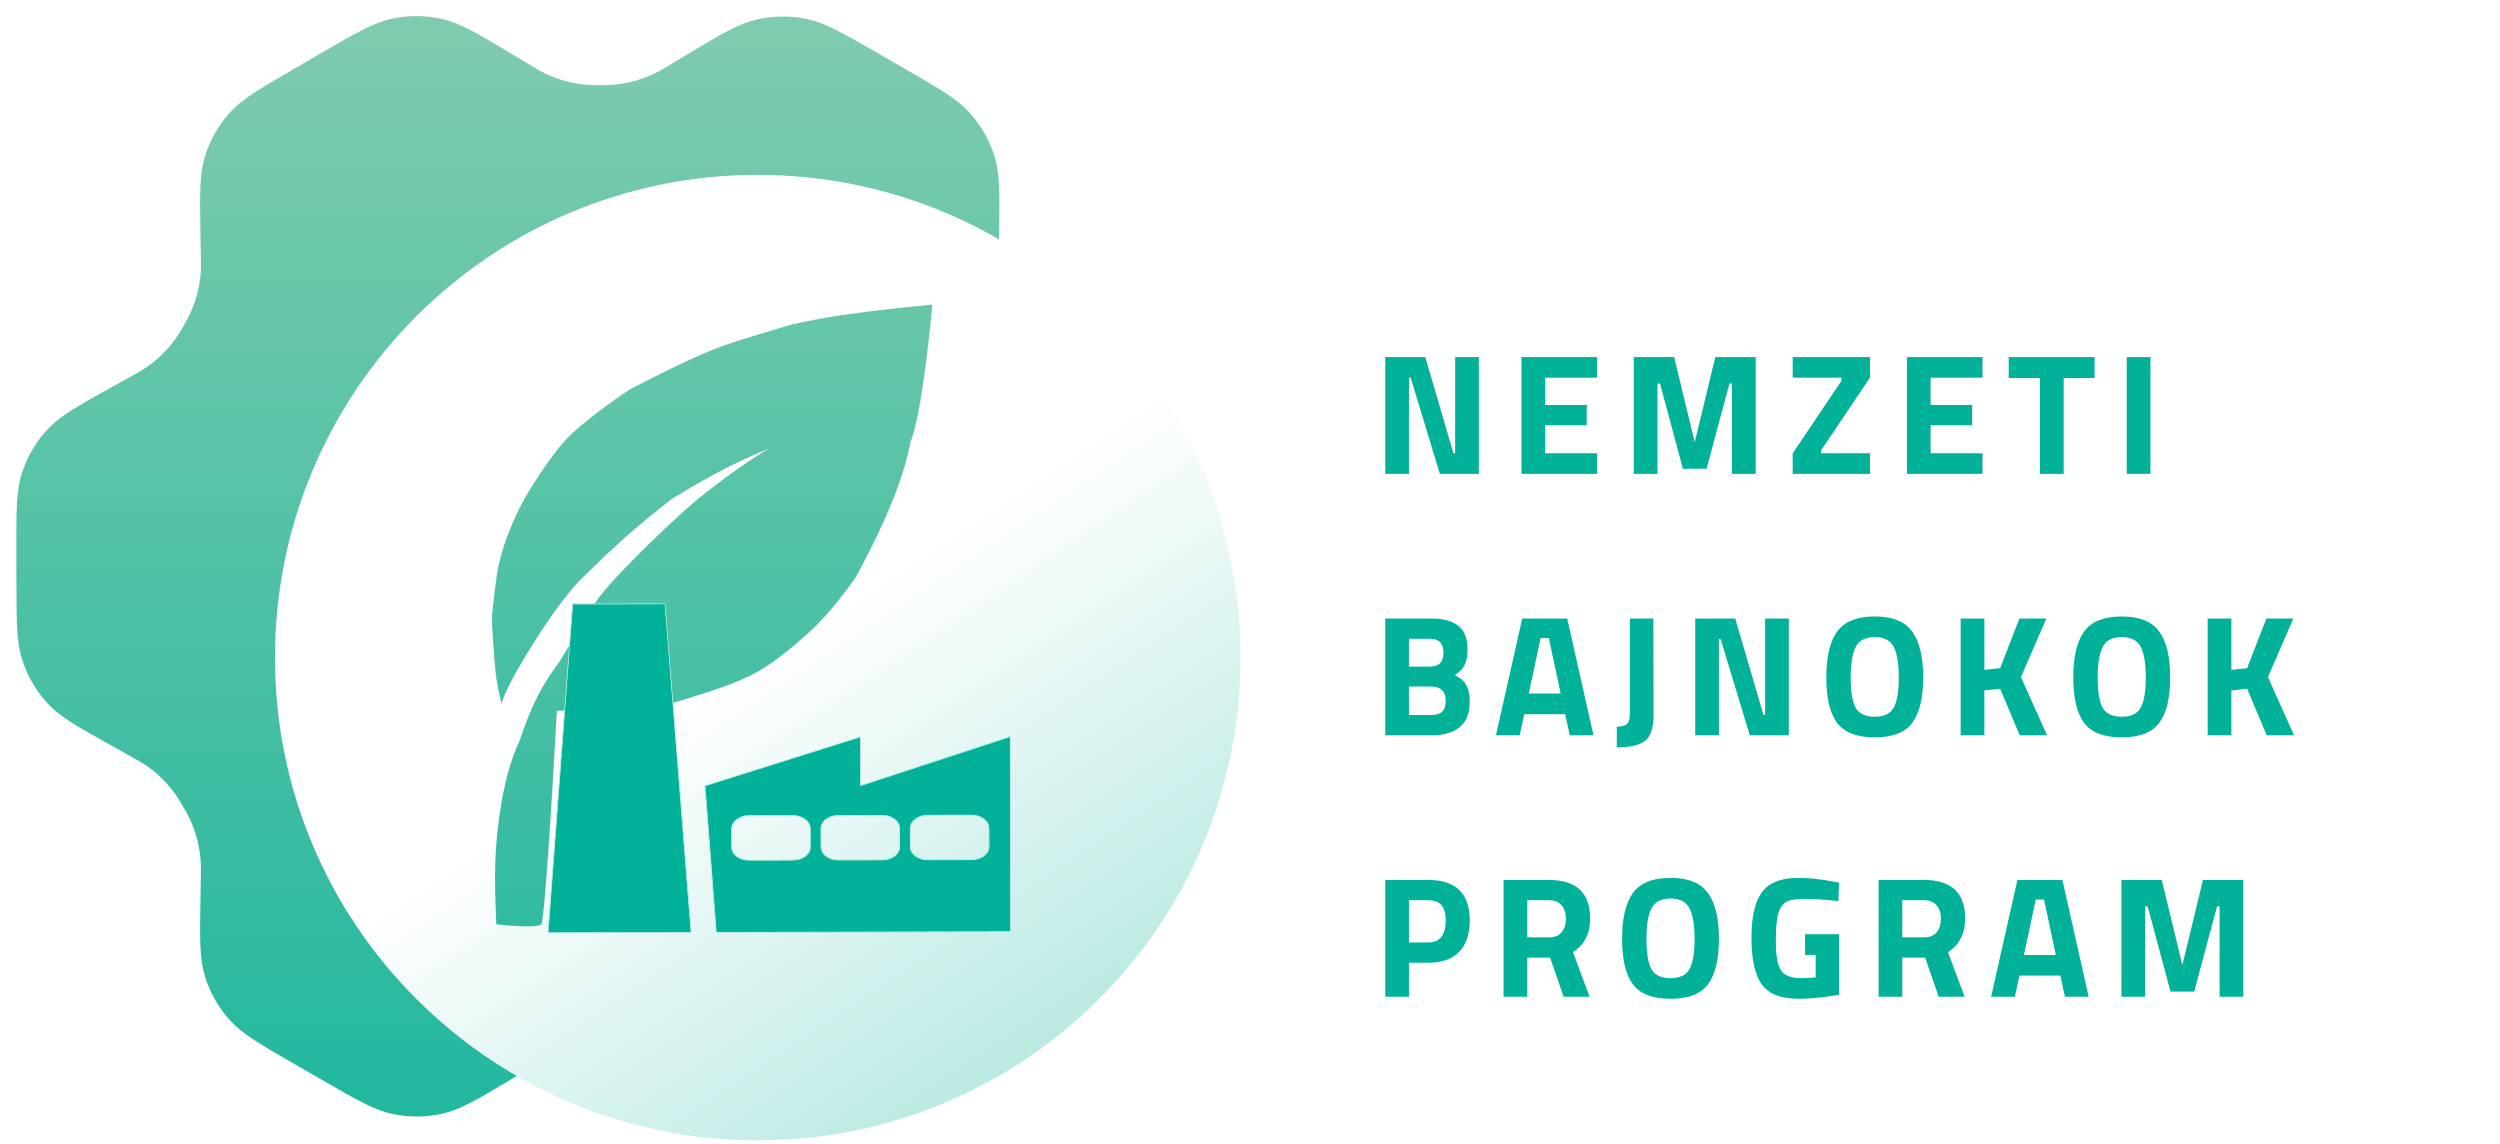
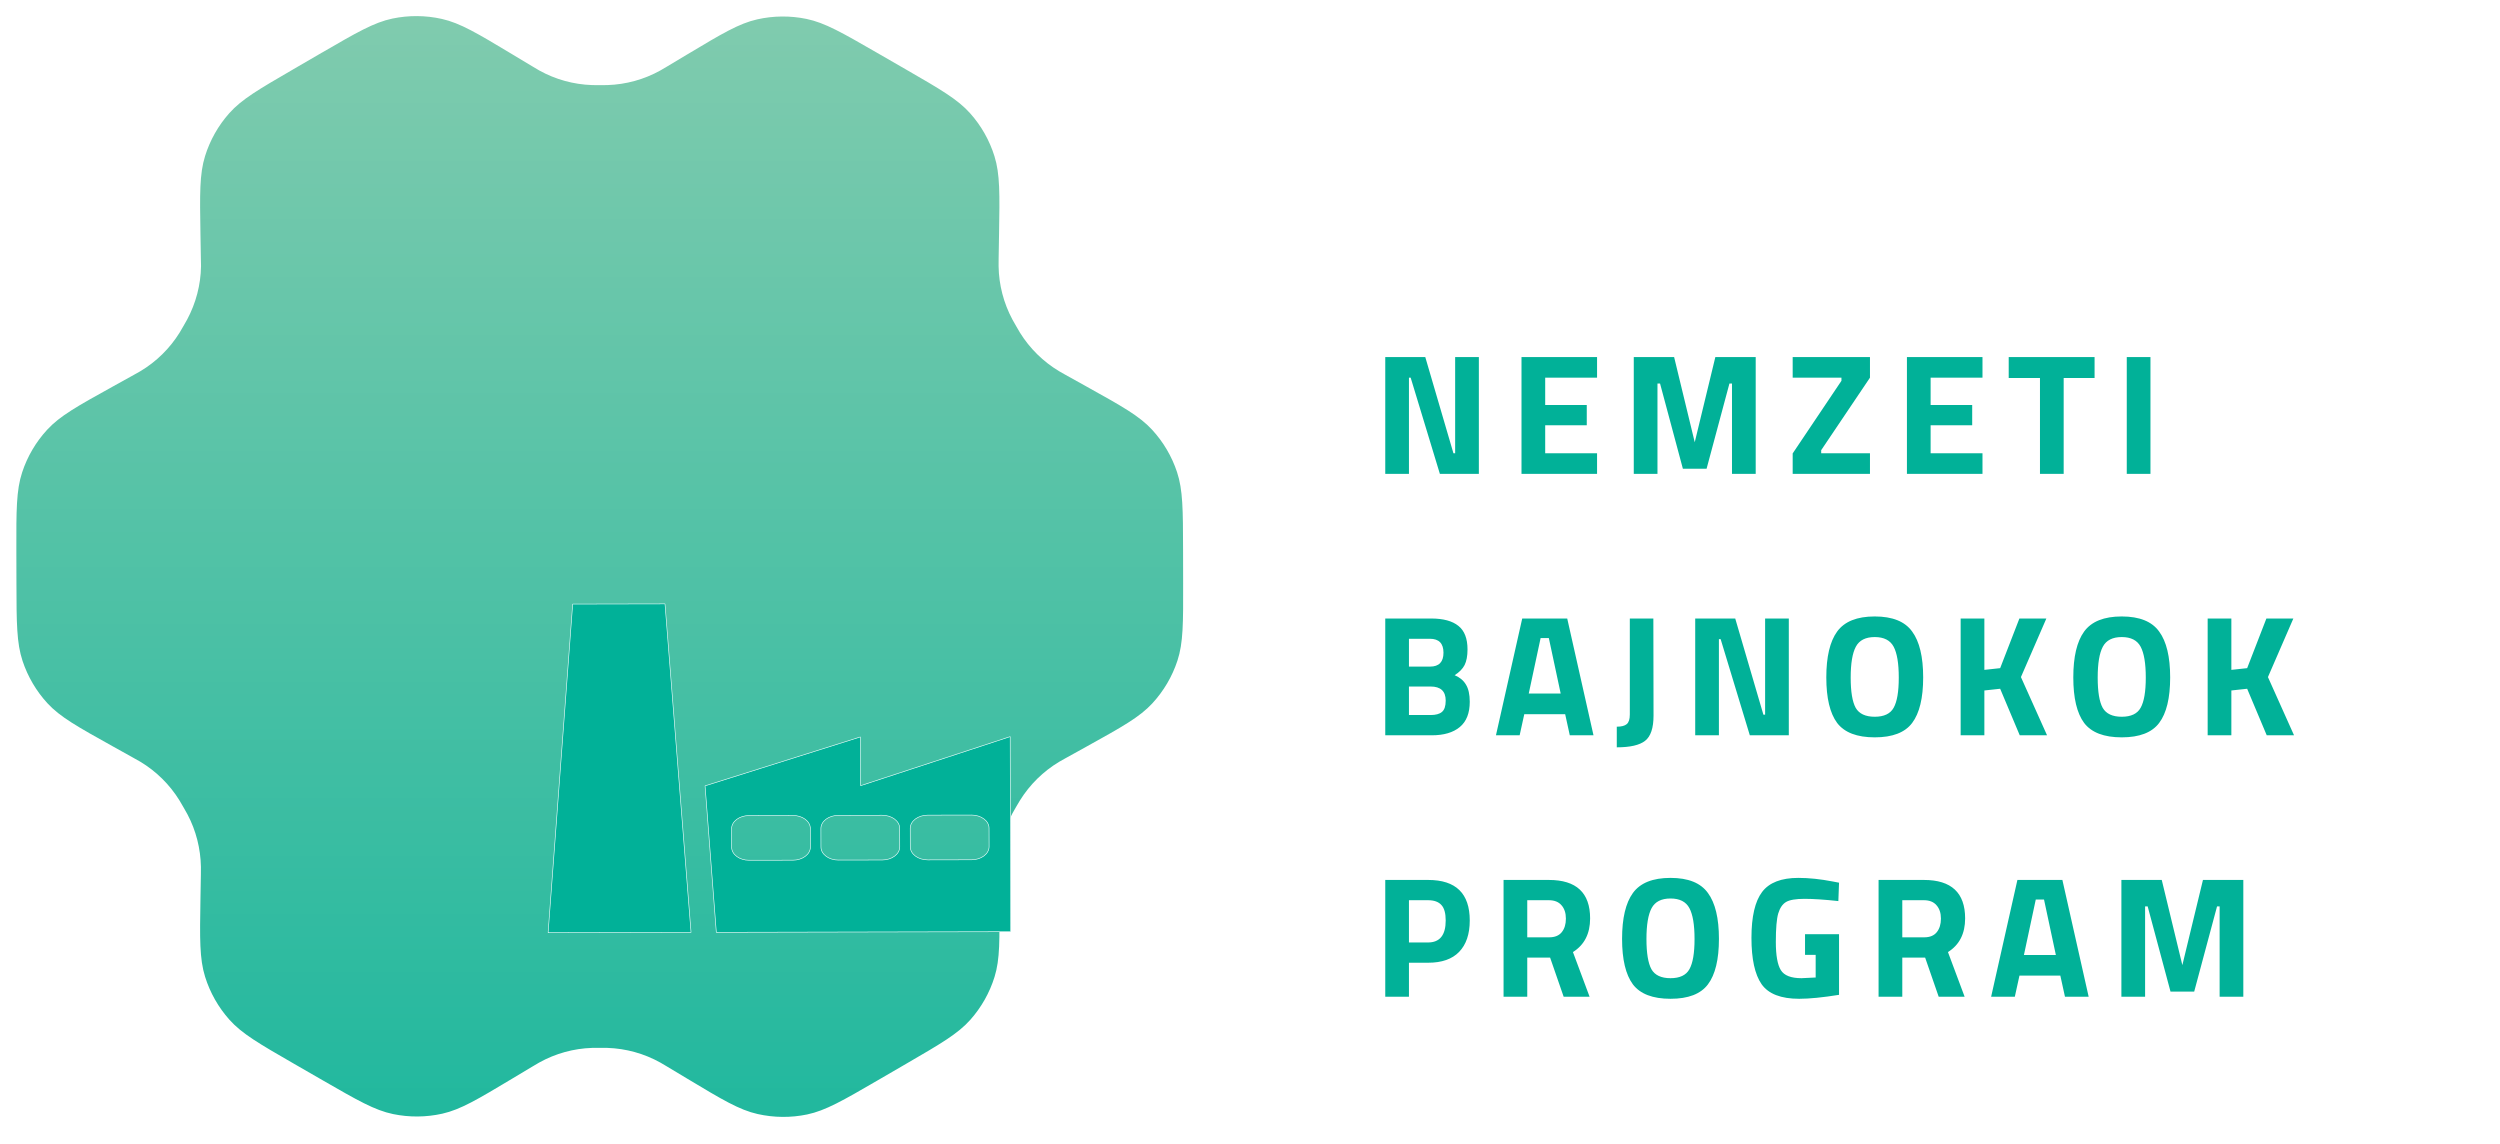
<svg xmlns="http://www.w3.org/2000/svg" width="153" height="70" viewBox="0 0 153 70" fill="none">
  <g filter="url(#filter0_d_320_57)">
    <path d="M24.018 0.151C25.016 -0.057 26.045 -0.05 27.04 0.173C28.165 0.425 29.22 1.058 31.324 2.322L32.596 3.086C32.796 3.206 32.895 3.267 32.995 3.323C33.991 3.878 35.103 4.185 36.242 4.222C36.357 4.225 36.479 4.226 36.71 4.226C36.943 4.226 37.059 4.225 37.174 4.222C38.311 4.185 39.42 3.88 40.414 3.327C40.514 3.271 40.616 3.21 40.816 3.091L42.079 2.334L42.091 2.328C44.181 1.076 45.227 0.45 46.346 0.199C47.337 -0.023 48.363 -0.033 49.358 0.173C50.482 0.406 51.541 1.016 53.658 2.236L55.422 3.253C57.545 4.477 58.607 5.09 59.373 5.949C60.051 6.709 60.558 7.604 60.861 8.576C61.203 9.671 61.183 10.891 61.142 13.322L61.116 14.842C61.112 15.074 61.112 15.191 61.114 15.306C61.131 16.446 61.422 17.566 61.96 18.571C62.014 18.672 62.073 18.774 62.189 18.975L62.19 18.976C62.306 19.177 62.363 19.279 62.423 19.376C63.023 20.342 63.845 21.15 64.82 21.734C64.919 21.793 65.019 21.85 65.222 21.963L66.531 22.691L66.536 22.694C68.665 23.879 69.73 24.471 70.506 25.313C71.194 26.059 71.715 26.944 72.034 27.907C72.395 28.995 72.399 30.215 72.404 32.656L72.408 34.707C72.414 37.136 72.417 38.358 72.059 39.447C71.74 40.417 71.218 41.305 70.527 42.056C69.745 42.904 68.669 43.501 66.521 44.692L65.229 45.408L65.222 45.411C65.026 45.52 64.927 45.575 64.831 45.632C63.85 46.217 63.023 47.031 62.42 48.002C62.361 48.098 62.301 48.197 62.187 48.395L62.186 48.397C62.072 48.595 62.013 48.695 61.96 48.794C61.42 49.801 61.13 50.924 61.114 52.066C61.112 52.179 61.113 52.294 61.116 52.523L61.143 54.094C61.183 56.501 61.204 57.715 60.865 58.803C60.564 59.772 60.059 60.666 59.385 61.425C58.625 62.281 57.571 62.892 55.47 64.112L53.702 65.139C51.585 66.368 50.522 66.984 49.396 67.22C48.398 67.428 47.367 67.418 46.372 67.195C45.248 66.943 44.196 66.312 42.091 65.048L40.747 64.241C40.593 64.149 40.505 64.096 40.417 64.047C39.422 63.492 38.307 63.183 37.168 63.146C37.053 63.143 36.937 63.144 36.703 63.144C36.47 63.144 36.353 63.143 36.239 63.146C35.102 63.183 33.993 63.49 32.999 64.043C32.899 64.099 32.798 64.159 32.598 64.279L31.334 65.036C29.238 66.292 28.189 66.92 27.069 67.172C26.078 67.394 25.05 67.402 24.056 67.196C22.932 66.963 21.873 66.353 19.756 65.133L17.992 64.117C15.869 62.893 14.806 62.28 14.04 61.421C13.363 60.661 12.855 59.766 12.552 58.794C12.209 57.695 12.226 56.468 12.268 54.017L12.293 52.56C12.297 52.314 12.298 52.191 12.296 52.07C12.277 50.948 11.997 49.846 11.473 48.853C11.416 48.746 11.354 48.639 11.232 48.426C11.108 48.209 11.045 48.1 10.981 47.996C10.383 47.03 9.564 46.221 8.591 45.635C8.486 45.572 8.376 45.512 8.158 45.391L6.879 44.678C4.747 43.491 3.683 42.899 2.905 42.056C2.218 41.31 1.7 40.425 1.38 39.462C1.019 38.373 1.012 37.154 1.006 34.713L1.001 32.705C0.996 30.248 0.995 29.019 1.356 27.923C1.675 26.953 2.197 26.063 2.889 25.312C3.67 24.464 4.744 23.868 6.893 22.677L8.185 21.961C8.386 21.85 8.488 21.794 8.585 21.736C9.567 21.151 10.393 20.338 10.995 19.367C11.055 19.271 11.11 19.172 11.225 18.973C11.34 18.774 11.398 18.675 11.451 18.575C11.991 17.568 12.286 16.445 12.303 15.303C12.305 15.19 12.298 15.076 12.294 14.847L12.268 13.329C12.227 10.886 12.209 9.663 12.55 8.567C12.852 7.598 13.355 6.704 14.03 5.945C14.789 5.09 15.842 4.479 17.942 3.26L17.961 3.248L19.702 2.236L19.712 2.232C21.831 1.002 22.891 0.387 24.018 0.151Z" fill="url(#paint0_linear_320_57)" />
  </g>
  <g filter="url(#filter1_d_320_57)">
-     <path d="M47.248 10.373C63.565 10.373 76.793 23.6 76.793 39.917C76.793 56.234 63.565 69.462 47.248 69.462C30.93 69.462 17.703 56.235 17.703 39.917C17.703 23.6 30.93 10.373 47.248 10.373ZM57.934 18.317C57.894 18.32 51.45 18.876 48.81 19.682C46.162 20.491 45.252 20.718 43.576 21.462C41.9 22.207 39.437 23.49 39.437 23.49C39.396 23.517 36.533 25.402 35.362 26.738C34.188 28.076 32.974 30.192 32.961 30.213C32.961 30.213 31.535 32.717 31.245 35.117C30.955 37.517 30.934 37.228 31.058 39.007C31.182 40.786 31.224 41.345 31.576 42.772C31.617 41.961 34.667 36.866 36.438 35.117C38.52 33.065 39.721 31.968 41.983 30.213C44.188 28.87 45.465 28.16 47.941 27.11C46.215 28.185 45.262 28.878 43.576 30.213C41.621 31.884 39.344 34.174 38.486 35.117C37.627 36.059 37.167 36.651 36.438 37.993L35.114 40.165C34.038 41.622 33.453 42.705 32.672 45.006C32.138 46.188 31.878 47.133 31.576 48.71C31.086 51.629 31.131 53.403 31.25 56.237C32.071 56.333 33.765 56.468 33.997 56.237C34.19 56.038 34.658 48.633 34.956 43.165H40.389C40.389 43.165 44.051 42.164 45.872 41.427C47.692 40.69 48.727 39.835 50.279 38.469C51.824 37.109 53.206 35.051 53.217 35.035C53.217 35.035 55.989 30.214 56.589 26.738C57.355 24.896 57.934 18.317 57.934 18.317Z" fill="url(#paint1_linear_320_57)" />
-   </g>
+     </g>
  <g filter="url(#filter2_d_320_57)">
    <path d="M41.9 56.744L33.111 56.763L33.864 46.688L34.617 36.612L40.305 36.6L41.9 56.744Z" fill="#01B198" />
    <path d="M61.457 56.7L43.409 56.74L42.717 47.743L52.26 44.738L52.267 47.722L61.431 44.718L61.457 56.7ZM44.38 50.381L44.382 51.511C44.383 51.944 44.855 52.294 45.436 52.293L48.115 52.287C48.696 52.285 49.167 51.933 49.166 51.5L49.163 50.37C49.162 49.937 48.69 49.587 48.109 49.588L45.43 49.594C44.849 49.595 44.379 49.947 44.38 50.381ZM49.847 50.369L49.849 51.499C49.85 51.932 50.322 52.282 50.903 52.281L53.582 52.275C54.163 52.273 54.634 51.921 54.633 51.488L54.63 50.358C54.629 49.925 54.157 49.575 53.576 49.576L50.897 49.582C50.316 49.583 49.846 49.935 49.847 50.369ZM56.364 49.57C55.783 49.571 55.313 49.923 55.314 50.356L55.316 51.486C55.317 51.92 55.789 52.27 56.37 52.269L59.049 52.263C59.63 52.261 60.101 51.909 60.1 51.476L60.097 50.346C60.096 49.913 59.624 49.563 59.043 49.564L56.364 49.57Z" fill="#01B198" />
    <path d="M61.439 56.682L43.426 56.722L42.737 47.756L52.242 44.763L52.248 47.722C52.248 47.728 52.251 47.733 52.256 47.737C52.261 47.74 52.267 47.742 52.273 47.74L61.413 44.743L61.439 56.682ZM40.287 36.619L41.88 56.726L33.132 56.745L33.883 46.69L34.635 36.631L40.287 36.619ZM45.43 49.575C45.136 49.576 44.869 49.665 44.676 49.81C44.482 49.955 44.361 50.157 44.361 50.381L44.364 51.511C44.365 51.735 44.486 51.936 44.681 52.08C44.875 52.224 45.142 52.312 45.436 52.311L48.115 52.306C48.409 52.305 48.676 52.215 48.87 52.07C49.064 51.925 49.185 51.724 49.184 51.5L49.182 50.37C49.181 50.147 49.059 49.945 48.865 49.801C48.671 49.657 48.403 49.569 48.109 49.569L45.43 49.575ZM50.898 49.563C50.604 49.564 50.336 49.653 50.142 49.798C49.949 49.943 49.828 50.145 49.828 50.369L49.831 51.499C49.831 51.723 49.953 51.923 50.148 52.068C50.342 52.212 50.61 52.3 50.904 52.299L53.583 52.293C53.877 52.293 54.143 52.203 54.337 52.058C54.531 51.913 54.651 51.712 54.651 51.488L54.649 50.358C54.648 50.135 54.526 49.933 54.332 49.789C54.138 49.645 53.87 49.556 53.577 49.557L50.898 49.563ZM56.365 49.551C56.07 49.551 55.803 49.641 55.609 49.786C55.416 49.931 55.295 50.133 55.295 50.357L55.298 51.487C55.298 51.711 55.42 51.911 55.614 52.056C55.809 52.2 56.076 52.288 56.371 52.287L59.049 52.281C59.343 52.281 59.61 52.191 59.804 52.046C59.997 51.901 60.119 51.7 60.119 51.476L60.116 50.346C60.116 50.122 59.993 49.921 59.799 49.777C59.605 49.633 59.337 49.544 59.043 49.545L56.365 49.551Z" stroke="white" stroke-width="0.037" stroke-linejoin="round" />
  </g>
  <path d="M84.778 29V21.853H87.227L88.95 27.739H89.055V21.853H90.506V29H88.12L86.333 23.114H86.228V29H84.778ZM93.116 29V21.853H97.74V23.114H94.566V24.785H97.11V26.026H94.566V27.739H97.74V29H93.116ZM99.987 29V21.853H102.456L103.718 27.066L104.979 21.853H107.449V29H105.998V23.472H105.841L104.443 28.685H102.992L101.595 23.472H101.437V29H99.987ZM109.712 23.114V21.853H114.442V23.114L111.457 27.55V27.739H114.442V29H109.712V27.749L112.697 23.304V23.114H109.712ZM116.704 29V21.853H121.328V23.114H118.154V24.785H120.698V26.026H118.154V27.739H121.328V29H116.704ZM122.933 23.135V21.853H128.188V23.135H126.297V29H124.846V23.135H122.933ZM130.158 29V21.853H131.608V29H130.158ZM84.778 37.853H87.584C88.327 37.853 88.884 38.004 89.255 38.305C89.626 38.599 89.812 39.079 89.812 39.745C89.812 40.144 89.752 40.463 89.633 40.701C89.514 40.933 89.311 41.139 89.024 41.322C89.339 41.455 89.57 41.647 89.717 41.9C89.872 42.152 89.949 42.502 89.949 42.95C89.949 43.644 89.746 44.159 89.339 44.495C88.933 44.832 88.362 45 87.626 45H84.778V37.853ZM87.552 42.015H86.228V43.76H87.552C87.868 43.76 88.099 43.697 88.246 43.571C88.4 43.444 88.477 43.213 88.477 42.877C88.477 42.302 88.169 42.015 87.552 42.015ZM87.51 39.093H86.228V40.796H87.521C88.067 40.796 88.341 40.512 88.341 39.945C88.341 39.377 88.064 39.093 87.51 39.093ZM91.552 45L93.16 37.853H95.914L97.522 45H96.071L95.788 43.707H93.286L93.002 45H91.552ZM94.285 39.051L93.559 42.446H95.514L94.789 39.051H94.285ZM98.947 45.736V44.474C99.227 44.474 99.43 44.422 99.556 44.317C99.682 44.212 99.745 44.016 99.745 43.728V37.853H101.185L101.196 43.791C101.196 44.555 101.024 45.07 100.681 45.336C100.344 45.603 99.766 45.736 98.947 45.736ZM103.747 45V37.853H106.196L107.92 43.739H108.025V37.853H109.475V45H107.089L105.303 39.114H105.197V45H103.747ZM113.567 43.318C113.777 43.683 114.166 43.865 114.734 43.865C115.301 43.865 115.687 43.683 115.89 43.318C116.1 42.947 116.205 42.331 116.205 41.469C116.205 40.6 116.1 39.969 115.89 39.577C115.68 39.184 115.294 38.988 114.734 38.988C114.173 38.988 113.788 39.184 113.578 39.577C113.368 39.969 113.262 40.6 113.262 41.469C113.262 42.331 113.364 42.947 113.567 43.318ZM117.025 44.243C116.584 44.832 115.82 45.126 114.734 45.126C113.648 45.126 112.881 44.832 112.432 44.243C111.991 43.648 111.77 42.719 111.77 41.458C111.77 40.197 111.991 39.261 112.432 38.652C112.881 38.035 113.648 37.727 114.734 37.727C115.82 37.727 116.584 38.035 117.025 38.652C117.473 39.261 117.698 40.197 117.698 41.458C117.698 42.719 117.473 43.648 117.025 44.243ZM121.443 45H119.992V37.853H121.443V40.996L122.41 40.891L123.587 37.853H125.237L123.681 41.437L125.279 45H123.608L122.41 42.152L121.443 42.257V45ZM128.684 43.318C128.894 43.683 129.283 43.865 129.85 43.865C130.418 43.865 130.803 43.683 131.006 43.318C131.216 42.947 131.322 42.331 131.322 41.469C131.322 40.6 131.216 39.969 131.006 39.577C130.796 39.184 130.411 38.988 129.85 38.988C129.29 38.988 128.904 39.184 128.694 39.577C128.484 39.969 128.379 40.6 128.379 41.469C128.379 42.331 128.48 42.947 128.684 43.318ZM132.141 44.243C131.7 44.832 130.936 45.126 129.85 45.126C128.764 45.126 127.997 44.832 127.548 44.243C127.107 43.648 126.886 42.719 126.886 41.458C126.886 40.197 127.107 39.261 127.548 38.652C127.997 38.035 128.764 37.727 129.85 37.727C130.936 37.727 131.7 38.035 132.141 38.652C132.59 39.261 132.814 40.197 132.814 41.458C132.814 42.719 132.59 43.648 132.141 44.243ZM136.559 45H135.109V37.853H136.559V40.996L137.526 40.891L138.703 37.853H140.353L138.798 41.437L140.395 45H138.724L137.526 42.152L136.559 42.257V45ZM87.405 58.919H86.228V61H84.778V53.853H87.405C89.101 53.853 89.949 54.68 89.949 56.334C89.949 57.167 89.731 57.809 89.297 58.257C88.87 58.698 88.239 58.919 87.405 58.919ZM86.228 57.679H87.395C88.116 57.679 88.477 57.23 88.477 56.334C88.477 55.892 88.39 55.577 88.215 55.388C88.039 55.191 87.766 55.093 87.395 55.093H86.228V57.679ZM93.468 58.604V61H92.018V53.853H94.792C96.474 53.853 97.315 54.638 97.315 56.207C97.315 57.139 96.965 57.826 96.264 58.267L97.283 61H95.696L94.866 58.604H93.468ZM94.813 57.364C95.157 57.364 95.412 57.258 95.581 57.048C95.749 56.838 95.833 56.561 95.833 56.218C95.833 55.875 95.742 55.601 95.56 55.398C95.385 55.195 95.129 55.093 94.792 55.093H93.468V57.364H94.813ZM101.068 59.318C101.278 59.683 101.667 59.865 102.235 59.865C102.802 59.865 103.188 59.683 103.391 59.318C103.601 58.947 103.706 58.331 103.706 57.469C103.706 56.6 103.601 55.969 103.391 55.577C103.181 55.184 102.795 54.988 102.235 54.988C101.674 54.988 101.289 55.184 101.079 55.577C100.868 55.969 100.763 56.6 100.763 57.469C100.763 58.331 100.865 58.947 101.068 59.318ZM104.526 60.243C104.084 60.832 103.321 61.126 102.235 61.126C101.149 61.126 100.381 60.832 99.933 60.243C99.492 59.648 99.271 58.719 99.271 57.458C99.271 56.197 99.492 55.261 99.933 54.652C100.381 54.035 101.149 53.727 102.235 53.727C103.321 53.727 104.084 54.035 104.526 54.652C104.974 55.261 105.199 56.197 105.199 57.458C105.199 58.719 104.974 59.648 104.526 60.243ZM110.468 58.436V57.174H112.549V60.884C111.547 61.045 110.734 61.126 110.11 61.126C108.996 61.126 108.229 60.828 107.809 60.233C107.395 59.637 107.189 58.691 107.189 57.395C107.189 56.099 107.406 55.163 107.84 54.589C108.275 54.014 109.014 53.727 110.058 53.727C110.709 53.727 111.414 53.801 112.17 53.948L112.549 54.021L112.507 55.146C111.666 55.055 110.976 55.009 110.436 55.009C109.904 55.009 109.529 55.072 109.312 55.199C109.094 55.325 108.933 55.559 108.828 55.903C108.73 56.239 108.681 56.821 108.681 57.647C108.681 58.467 108.783 59.042 108.986 59.371C109.189 59.7 109.609 59.865 110.247 59.865L111.119 59.823V58.436H110.468ZM116.42 58.604V61H114.969V53.853H117.744C119.426 53.853 120.266 54.638 120.266 56.207C120.266 57.139 119.916 57.826 119.215 58.267L120.235 61H118.648L117.818 58.604H116.42ZM117.765 57.364C118.108 57.364 118.364 57.258 118.532 57.048C118.7 56.838 118.785 56.561 118.785 56.218C118.785 55.875 118.693 55.601 118.511 55.398C118.336 55.195 118.08 55.093 117.744 55.093H116.42V57.364H117.765ZM121.857 61L123.465 53.853H126.218L127.826 61H126.376L126.092 59.707H123.591L123.307 61H121.857ZM124.589 55.051L123.864 58.446H125.819L125.094 55.051H124.589ZM129.829 61V53.853H132.299L133.56 59.066L134.821 53.853H137.291V61H135.841V55.472H135.683L134.285 60.685H132.835L131.437 55.472H131.28V61H129.829Z" fill="#01B198" />
  <defs>
    <filter id="filter0_d_320_57" x="0.85" y="0" width="71.709" height="68.504" filterUnits="userSpaceOnUse" color-interpolation-filters="sRGB">
      <feFlood flood-opacity="0" result="BackgroundImageFix" />
      <feColorMatrix in="SourceAlpha" type="matrix" values="0 0 0 0 0 0 0 0 0 0 0 0 0 0 0 0 0 0 127 0" result="hardAlpha" />
      <feOffset dy="0.985" />
      <feGaussianBlur stdDeviation="0.075" />
      <feComposite in2="hardAlpha" operator="out" />
      <feColorMatrix type="matrix" values="0 0 0 0 0.082 0 0 0 0 0.556 0 0 0 0 0.475 0 0 0 1 0" />
      <feBlend mode="normal" in2="BackgroundImageFix" result="effect1_dropShadow_320_57" />
      <feBlend mode="normal" in="SourceGraphic" in2="effect1_dropShadow_320_57" result="shape" />
    </filter>
    <filter id="filter1_d_320_57" x="16.678" y="10.373" width="60.115" height="59.568" filterUnits="userSpaceOnUse" color-interpolation-filters="sRGB">
      <feFlood flood-opacity="0" result="BackgroundImageFix" />
      <feColorMatrix in="SourceAlpha" type="matrix" values="0 0 0 0 0 0 0 0 0 0 0 0 0 0 0 0 0 0 127 0" result="hardAlpha" />
      <feOffset dx="-0.875" dy="0.328" />
      <feGaussianBlur stdDeviation="0.075" />
      <feComposite in2="hardAlpha" operator="out" />
      <feColorMatrix type="matrix" values="0 0 0 0 0.766 0 0 0 0 0.841 0 0 0 0 0.828 0 0 0 1 0" />
      <feBlend mode="normal" in2="BackgroundImageFix" result="effect1_dropShadow_320_57" />
      <feBlend mode="normal" in="SourceGraphic" in2="effect1_dropShadow_320_57" result="shape" />
    </filter>
    <filter id="filter2_d_320_57" x="33.111" y="30.973" width="28.908" height="26.277" filterUnits="userSpaceOnUse" color-interpolation-filters="sRGB">
      <feFlood flood-opacity="0" result="BackgroundImageFix" />
      <feColorMatrix in="SourceAlpha" type="matrix" values="0 0 0 0 0 0 0 0 0 0 0 0 0 0 0 0 0 0 127 0" result="hardAlpha" />
      <feOffset dx="0.412" dy="0.337" />
      <feGaussianBlur stdDeviation="0.075" />
      <feComposite in2="hardAlpha" operator="out" />
      <feColorMatrix type="matrix" values="0 0 0 0 0 0 0 0 0 0 0 0 0 0 0 0 0 0 0.25 0" />
      <feBlend mode="normal" in2="BackgroundImageFix" result="effect1_dropShadow_320_57" />
      <feBlend mode="normal" in="SourceGraphic" in2="effect1_dropShadow_320_57" result="shape" />
    </filter>
    <linearGradient id="paint0_linear_320_57" x1="36.705" y1="0" x2="36.705" y2="67.37" gradientUnits="userSpaceOnUse">
      <stop stop-color="#80CBAE" />
      <stop offset="1" stop-color="#21B89E" />
    </linearGradient>
    <linearGradient id="paint1_linear_320_57" x1="47.248" y1="39.917" x2="108.228" y2="131.248" gradientUnits="userSpaceOnUse">
      <stop stop-color="white" />
      <stop offset="1" stop-color="#01B198" />
    </linearGradient>
  </defs>
</svg>